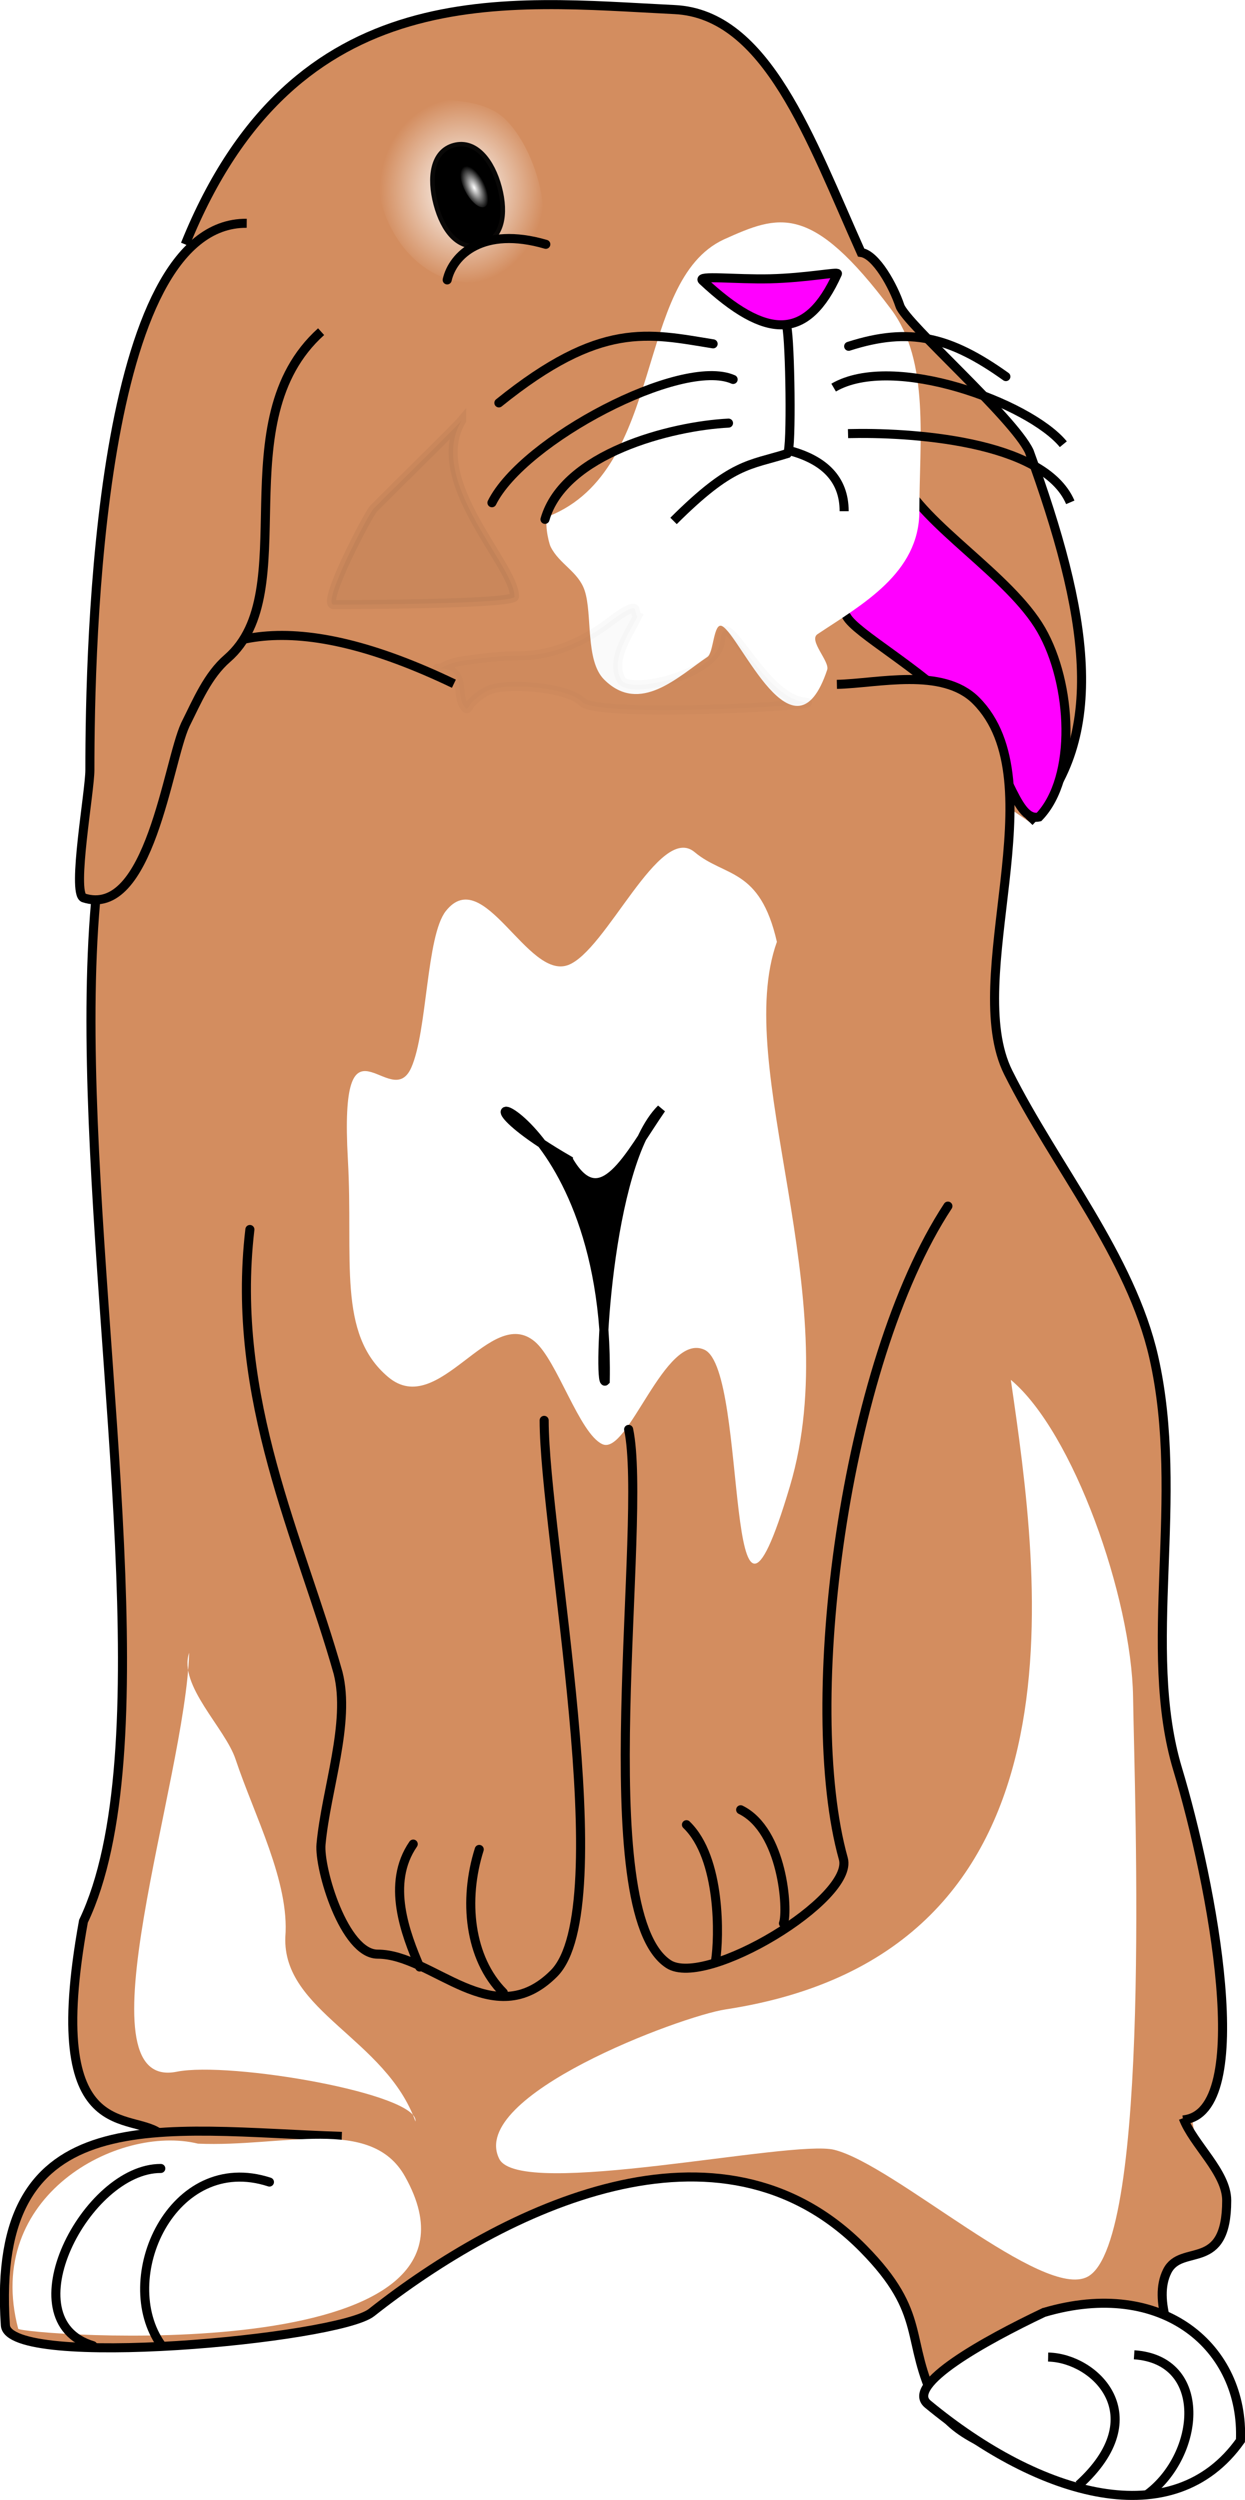
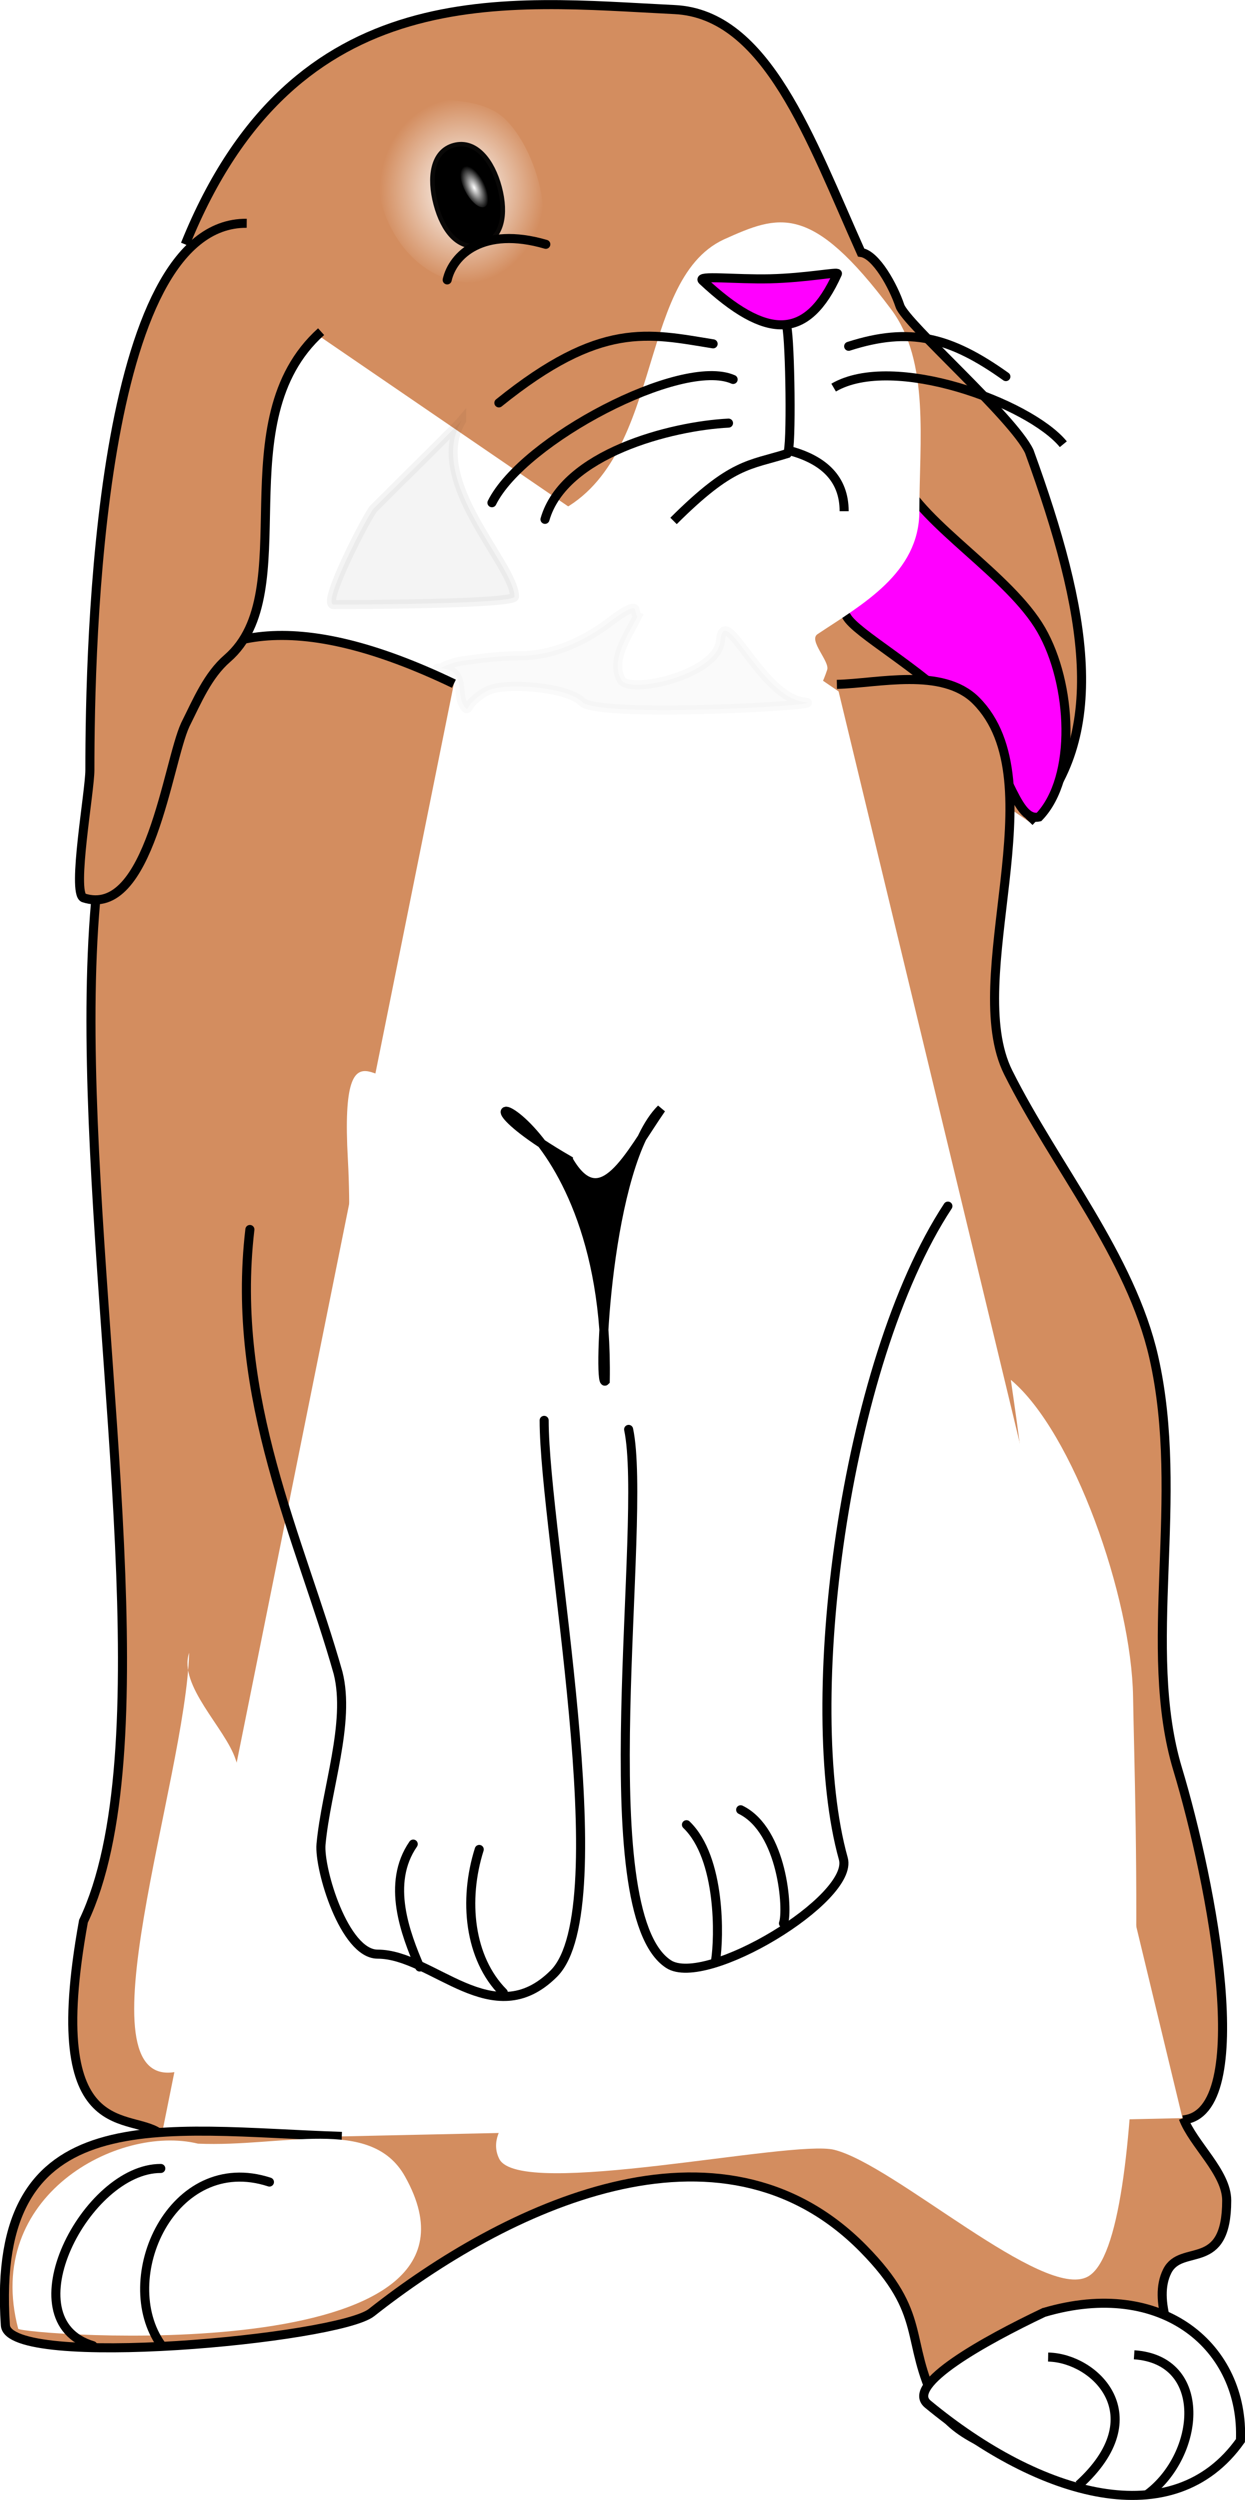
<svg xmlns="http://www.w3.org/2000/svg" xmlns:ns1="http://sodipodi.sourceforge.net/DTD/sodipodi-0.dtd" xmlns:ns2="http://www.inkscape.org/namespaces/inkscape" id="svg2" ns1:docname="dibujo-1.svg" viewBox="0 0 137.5 275.99" version="1.1" ns2:version="0.48.3.1 r9886">
  <defs id="defs4">
    <filter id="filter3916" height="1.199" width="1.221" color-interpolation-filters="sRGB" y="-.1" x="-.11" ns2:collect="always">
      <feGaussianBlur id="feGaussianBlur3918" stdDeviation="0.844" ns2:collect="always" />
    </filter>
    <filter id="filter3920" height="1.341" width="1.224" color-interpolation-filters="sRGB" y="-.171" x="-.112" ns2:collect="always">
      <feGaussianBlur id="feGaussianBlur3922" stdDeviation="0.242" ns2:collect="always" />
    </filter>
    <filter id="filter4009" ns2:collect="always" color-interpolation-filters="sRGB">
      <feGaussianBlur id="feGaussianBlur4011" stdDeviation="0.709" ns2:collect="always" />
    </filter>
    <filter id="filter4083" ns2:collect="always" color-interpolation-filters="sRGB">
      <feGaussianBlur id="feGaussianBlur4085" stdDeviation="0.501" ns2:collect="always" />
    </filter>
    <filter id="filter4109" height="1.083" width="1.22" color-interpolation-filters="sRGB" y="-.041" x="-.11" ns2:collect="always">
      <feGaussianBlur id="feGaussianBlur4111" stdDeviation="0.62" ns2:collect="always" />
    </filter>
    <filter id="filter4159" height="1.239" width="1.241" color-interpolation-filters="sRGB" y="-.12" x="-.12" ns2:collect="always">
      <feGaussianBlur id="feGaussianBlur4161" stdDeviation="1.014" ns2:collect="always" />
    </filter>
    <filter id="filter4193" ns2:collect="always" color-interpolation-filters="sRGB">
      <feGaussianBlur id="feGaussianBlur4195" stdDeviation="1.275" ns2:collect="always" />
    </filter>
    <filter id="filter4205" ns2:collect="always" color-interpolation-filters="sRGB">
      <feGaussianBlur id="feGaussianBlur4207" stdDeviation="0.613" ns2:collect="always" />
    </filter>
    <filter id="filter4227" ns2:collect="always" color-interpolation-filters="sRGB">
      <feGaussianBlur id="feGaussianBlur4229" stdDeviation="0.959" ns2:collect="always" />
    </filter>
    <filter id="filter4277" height="1.263" width="1.221" color-interpolation-filters="sRGB" y="-.132" x="-.11" ns2:collect="always">
      <feGaussianBlur id="feGaussianBlur4279" stdDeviation="1.02" ns2:collect="always" />
    </filter>
    <radialGradient id="radialGradient3253" gradientUnits="userSpaceOnUse" cy="416.25" cx="322.96" gradientTransform="matrix(.966 -.032 .037 1.088 -4.476 -26.436)" r="9.408" ns2:collect="always">
      <stop id="stop3842" style="stop-color:#ffffff" offset="0" />
      <stop id="stop3844" style="stop-color:#ffffff;stop-opacity:0" offset="1" />
    </radialGradient>
    <radialGradient id="radialGradient3255" gradientUnits="userSpaceOnUse" cy="416.44" cx="324.07" gradientTransform="matrix(1.052 .012 -.058 .983 7.16 3.321)" r="1.894" ns2:collect="always">
      <stop id="stop3852" style="stop-color:#ffffff" offset="0" />
      <stop id="stop3854" style="stop-color:#ffffff;stop-opacity:0" offset="1" />
    </radialGradient>
  </defs>
  <ns1:namedview id="base" bordercolor="#666666" ns2:pageshadow="2" ns2:window-y="0" fit-margin-left="0" pagecolor="#ffffff" ns2:window-height="742" ns2:window-maximized="1" ns2:zoom="0.3535534" ns2:window-x="0" showgrid="false" borderopacity="1.0" ns2:current-layer="layer2" ns2:cx="768.48414" ns2:cy="521.05749" fit-margin-top="0" fit-margin-right="0" fit-margin-bottom="0" ns2:window-width="1360" ns2:pageopacity="0.0" ns2:document-units="px" />
  <g id="layer2" ns2:label="Capa" ns2:groupmode="layer" transform="translate(-14.472 -768.38)">
    <g id="g3212" transform="translate(-257.39 373.35)">
-       <path id="rect3956" d="m298 425.36c62.812-29.43 84.921 79.166 107 212.5-39.88-9.088-78.952-8.061-117.5-0.5z" ns1:nodetypes="cccc" style="fill:#d38d5f" ns2:connector-curvature="0" />
      <path id="path3942" d="m321.99 470.51c-69.735-33.43-23.377 99.843-40.911 136.62-4.617 25.413 5.584 20.755 8.641 23.606" ns1:nodetypes="ccc" style="stroke:#000000;stroke-width:1px;fill:#d38d5f" ns2:connector-curvature="0" />
      <path id="path3906" d="m292.32 422.01c12.112-30.034 35.7-26.802 54.036-25.923 10.208 0.489 14.991 14.301 20.607 26.816 1.647 0.232 3.562 3.722 4.286 5.893 0.651 1.954 12.501 12.286 14.286 16.071 6.417 17.623 8.89 31.626 0 40.893" ns1:nodetypes="cscscc" style="stroke:#000000;stroke-width:1px;fill:#d38d5f" ns2:connector-curvature="0" />
      <path id="path3886" d="m365.36 463.08c1.034 1.872 7.91 5.564 13.022 10.728 4.717 4.764 5.472 12.019 8.228 11.415 4.215-4.397 3.648-14.749 0.25-20.651-3.474-6.034-13.053-11.586-15.497-16.855" ns1:nodetypes="cscsc" style="stroke:#000000;stroke-linecap:round;stroke-width:1px;fill:#ff00ff" ns2:connector-curvature="0" />
      <path id="path3822" d="m318.96 405.91c-11.698 4.436-2.725 26.18 10.172 18.818 5.492-3.135 1.711-14.861-2.525-17.345-2.258-1.325-5.078-1.259-7.647-1.473z" style="filter:url(#filter3916);fill:url(#radialGradient3253)" ns2:connector-curvature="0" />
      <path id="path3051" d="m326.8 415.78c0.775 2.915 0.281 5.484-1.927 6.07-2.207 0.587-3.868-1.41-4.643-4.325-0.775-2.915-0.37-5.645 1.838-6.231 2.207-0.587 3.957 1.571 4.732 4.486z" ns1:nodetypes="sssss" style="stroke:#000000;stroke-opacity:.959;fill:#000000" ns2:connector-curvature="0" />
      <path id="path3848" ns1:rx="1.8940361" ns1:ry="1.8624687" style="filter:url(#filter3920);fill:url(#radialGradient3255)" ns1:type="arc" d="m325.96 416.44c0 1.029-0.848 1.863-1.894 1.863s-1.894-0.834-1.894-1.863 0.848-1.863 1.894-1.863 1.894 0.834 1.894 1.863z" transform="matrix(.534 -.273 .633 1.238 -112.43 -11.528)" ns1:cy="416.43958" ns1:cx="324.06955" />
      <path id="path3888" d="m351.79 421.47c6.109-2.748 9.634-4.132 18.499 7.721 4.281 5.724 3.108 14.607 3.108 22.279 0 6.853-6.366 10.315-11.25 13.571-1.022 0.681 1.376 3.016 1.071 3.929-3.625 10.874-9.612-3.824-11.607-4.821-0.946-0.473-0.934 2.944-1.607 3.393-3.182 2.121-7.468 6.46-11.429 2.5-2.093-2.093-1.268-7.197-2.143-9.821-0.694-2.083-2.791-2.904-3.75-4.821-0.262-0.524-0.809-3.14-0.179-3.393 12.874-5.173 9.415-25.921 19.286-30.536z" ns1:nodetypes="csssssssscsc" style="filter:url(#filter4009);fill:#ffffff" ns2:connector-curvature="0" />
      <path id="path3862" d="m349.45 426c-0.656-0.612 3.662-0.102 7.462-0.192 3.994-0.094 7.548-0.81 7.438-0.566-3.355 7.465-7.85 7.337-14.9 0.758z" ns1:nodetypes="ssss" style="stroke:#000000;stroke-width:1px;fill:#ff00ff" ns2:connector-curvature="0" />
      <path id="path3864" d="m358.75 431.11c0.372 1.499 0.567 13.505 0.089 13.982-4.282 1.337-6.126 1.008-12.589 7.446" ns1:nodetypes="ccc" style="stroke:#000000;stroke-width:1px;fill:none" ns2:connector-curvature="0" />
      <path id="path3866" d="m359.02 444.77c3.824 1.011 6.071 3.131 6.071 6.696" ns1:nodetypes="cc" style="stroke:#000000;stroke-width:1px;fill:none" ns2:connector-curvature="0" />
      <path id="path3868" d="m350.62 432.99c-7.169-1.151-12.402-2.567-23.661 6.518" ns1:nodetypes="cc" style="stroke:#000000;stroke-linecap:round;stroke-width:1px;fill:none" ns2:connector-curvature="0" />
      <path id="path3872" d="m365.59 433.26c6.74-2.165 11.205-1.053 17.363 3.345" ns1:nodetypes="cc" style="stroke:#000000;stroke-linecap:round;stroke-width:1px;fill:none" ns2:connector-curvature="0" />
      <path id="path3874" d="m363.93 437.82c6.578-3.847 21.619 1.685 25.366 6.251" ns1:nodetypes="cc" style="stroke:#000000;stroke-width:1px;fill:none" ns2:connector-curvature="0" />
-       <path id="path3876" d="m365.52 442.9c6.552-0.173 21.582 0.668 24.546 7.586" ns1:nodetypes="cc" style="stroke:#000000;stroke-width:1px;fill:none" ns2:connector-curvature="0" />
      <path id="path3878" d="m352.83 436.92c-5.695-2.509-23.194 6.682-26.637 13.61" ns1:nodetypes="cc" style="stroke:#000000;stroke-linecap:round;stroke-width:1px;fill:none" ns2:connector-curvature="0" />
      <path id="path3880" d="m352.32 441.74c-6.316 0.317-18.19 3.352-20.268 10.625" style="stroke:#000000;stroke-linecap:round;stroke-width:1px;fill:none" ns2:connector-curvature="0" />
      <path id="path3884" d="m299.11 419.68c-16.373-0.165-17.324 46.493-17.321 60.357 0 2.34-2.002 13.463-0.714 14.107 7.302 2.39 9.315-14.933 11.25-19.107 1.326-2.652 2.479-5.446 4.643-7.321 8.463-7.336-0.615-26.191 10.357-36.071" ns1:nodetypes="csccsc" style="stroke:#000000;stroke-width:1px;fill:#d38d5f" ns2:connector-curvature="0" />
      <path id="path3946" d="m364.29 470.58c4.503-0.096 11.648-1.924 15.357 1.786 8.964 8.964-1.627 30.675 3.571 41.071 5.146 10.292 13.552 20.297 16.071 31.429 3.52 15.556-1.4 32.092 2.634 45.465 3.775 12.513 8.678 38.023 0.58 38.732" ns1:nodetypes="cssssc" style="stroke:#000000;stroke-width:1px;fill:#d38d5f" ns2:connector-curvature="0" />
      <path id="path3910" d="m321.25 425.93c0.612-2.715 3.915-5.966 10.893-3.929" ns1:nodetypes="cc" style="stroke:#000000;stroke-linecap:round;stroke-width:1px;fill:none" ns2:connector-curvature="0" />
      <path id="path3959" style="filter:url(#filter4205);fill:#ffffff" d="m325.7 477.92c-3.497 1.401-3.608 5.31-5.172 8.44-1.834 3.668 2.922 10.284 2.922 14.56 0 4.522-5.716 8.603-4.25 13 0.77 2.311 4.921 2.757 6.25 4.75 1.698 2.548-4.037 7.5 3 7.5 4.402 0 7.376 2.289 10.052-3.063 2.639-5.279-1.565-11.62 0.75-16.25 1.16-2.32 4.686-4.309 5.5-6.75 0.917-2.752-3.91-7.52-2.5-11.75 1.599-4.796 16.042 0.291 7.25-8.5-7.401-7.401-19.071 3.74-23.802-1.937z" ns1:nodetypes="cssssssssssc" transform="matrix(.141 2.496 -.99 .356 784.88 -484.08)" ns2:connector-curvature="0" />
      <path id="path3924" d="m376.55 528.18c-11.48 17.47-16.29 55.07-11.55 72.04 1.234 4.423-15.18 14.325-19.304 11.638-8.86-5.773-2.264-48.857-4.407-59.028" ns1:nodetypes="cssc" style="stroke:#000000;stroke-linecap:round;stroke-width:1px;fill:none" ns2:connector-curvature="0" />
      <path id="path3926" d="m299.46 530.76c-2.199 18.714 5.59 34.27 9.74 48.949 1.387 5.508-1.316 12.829-1.883 18.908-0.252 2.709 2.567 12.143 6.25 12.143 6.113 0 12.715 8.892 19.464 2.143 7.221-7.221-1.071-48.654-1.071-61.071" ns1:nodetypes="ccsssc" style="stroke:#000000;stroke-linecap:round;stroke-width:1px;fill:none" ns2:connector-curvature="0" />
      <path id="path3928" d="m358.39 607.36c0.528-1.449-0.052-10.242-4.728-12.539" ns1:nodetypes="cc" style="stroke:#000000;stroke-linecap:round;stroke-width:1px;fill:none" ns2:connector-curvature="0" />
      <path id="path3930" d="m350.89 611.47c0.403-2.481 0.624-11.311-3.214-15" ns1:nodetypes="cc" style="stroke:#000000;stroke-linecap:round;stroke-width:1px;fill:none" ns2:connector-curvature="0" />
      <path id="path3932" d="m324.79 599.2c-1.77 5.591-1.111 12.009 2.661 15.804" ns1:nodetypes="cc" style="stroke:#000000;stroke-linecap:round;stroke-width:1px;fill:none" ns2:connector-curvature="0" />
      <path id="path3934" d="m317.5 598.61c-3.012 4.36-0.835 9.933 0.714 13.571" ns1:nodetypes="cc" style="stroke:#000000;stroke-linecap:round;stroke-width:1px;fill:none" ns2:connector-curvature="0" />
      <path id="path3940" d="m309.61 630.88c-19.939-0.648-38.873-4.462-37.154 20.859 0.333 4.908 36.728 1.513 40.437-1.413 14.648-11.557 38.449-23.138 54.296-7.071 7.194 7.294 4.509 10.028 8.081 17.173 3.264 6.529 20.001 8.485 25.759 6.566 8.8-2.933-3.488-14.773-0.258-21.234 1.565-3.129 6.571 0.236 6.571-7.808 0-3.107-3.714-6.199-4.798-9.091" ns1:nodetypes="csssssssc" style="stroke:#000000;stroke-width:1px;fill:#d38d5f" ns2:connector-curvature="0" />
      <path id="path4013" d="m293.72 631.68c9.39 0.418 19.11-3.064 22.863 3.61 12.223 21.739-42.542 17.468-42.712 16.822-3.861-14.643 11.021-22.586 19.849-20.432z" ns1:nodetypes="cssc" style="filter:url(#filter4083);fill:#ffffff" ns2:connector-curvature="0" />
      <path id="path3936" d="m387.14 650.32c13.17-3.902 22.164 3.899 21.718 14.142-7.396 10.438-22.091 6.252-34.526-4.025-2.559-2.115 6.265-7.003 12.808-10.117z" ns1:nodetypes="ccsc" style="stroke:#000000;stroke-width:1px;fill:#ffffff" ns2:connector-curvature="0" />
      <path id="path3948" d="m301.62 635.92c-10.728-3.5-17.15 10.687-11.938 18" ns1:nodetypes="cc" style="stroke:#000000;stroke-linecap:round;stroke-width:1px;fill:none" ns2:connector-curvature="0" />
      <path id="path3950" d="m289.62 634.42c-8.229-0.026-16.911 16.752-7.5 19.562" ns1:nodetypes="cc" style="stroke:#000000;stroke-linecap:round;stroke-width:1px;fill:none" ns2:connector-curvature="0" />
      <path id="path3952" d="m387.62 655.24c5.201 0.099 11.79 6.515 3.375 14.125" ns1:nodetypes="cc" style="stroke:#000000;stroke-width:1px;fill:none" ns2:connector-curvature="0" />
      <path id="path3954" d="m397.12 654.99c8.261 0.556 7.344 10.985 1.5 15.375" ns1:nodetypes="cc" style="stroke:#000000;stroke-width:1px;fill:none" ns2:connector-curvature="0" />
      <path id="path4091" d="m334.64 523.09c3.577 6.229 6.681-0.498 10.253-5.657-6.114 6.044-7.019 30.945-6.187 30.052 0.589-31.81-22.123-34.836-4.066-24.395z" ns1:nodetypes="cccc" style="filter:url(#filter4109);stroke:#000000;stroke-width:1px;fill:#000000" ns2:connector-curvature="0" />
      <path id="path4113" d="m322.85 441.45c-3.962 6.631 5.834 15.927 5.834 19.445 0 0.828-17.946 0.884-19.976 0.884-1.403 0 3.843-10.03 4.419-10.607 2.876-2.876 9.205-9.102 9.723-9.723z" style="opacity:.21;filter:url(#filter4159);stroke:#000000;stroke-width:1px;fill:#000000" ns2:connector-curvature="0" />
      <path id="path4163" d="m383.5 547.36c3.161 21.825 9.367 63.269-31.5 69.5-4.951 0.755-28.484 9.532-25 16.5 2.259 4.518 32.287-2.178 37-1 6.688 1.672 23.089 16.692 28 14 7.051-3.865 5.182-52.33 5-64-0.171-10.977-6.596-29.247-13.5-35z" ns1:nodetypes="csssssc" style="filter:url(#filter4193);fill:#ffffff" ns2:connector-curvature="0" />
      <path id="path4209" d="m292.75 577.49c-0.36 13.996-12.52 48.478-1.375 46.25 5.877-1.175 26.781 2.424 26.375 5.5-3.276-9.154-14.696-12.168-14.375-20.375 0.48-6.085-3.421-13.387-5.5-19.625-1.153-3.46-6.331-8.133-5.125-11.75z" ns1:nodetypes="csccsc" style="filter:url(#filter4227);fill:#ffffff" ns2:connector-curvature="0" />
      <path id="path4231" d="m342.25 463.11c-1.022 2.057-3.033 4.814-1.75 7 0.92 1.569 10.561-0.546 10.925-4.34 0.435-4.529 4.485 6.306 9.322 6.77 3.342 0.321-22.776 1.79-24.56 0.007-1.607-1.607-7.486-2.082-9.812-1.5-0.95 0.238-1.717 0.842-2.438 1.562-0.208 0.208-0.417 0.833-0.625 0.625-1.375-1.375 0.423-4.438-3.125-4.438-0.168 0 0.36 0.031 0.5-0.062 0.527-0.351 1.598-0.657 2.25-0.75 2.161-0.309 4.151-0.562 6.375-0.562 3.55 0 6.982-1.549 9.75-3.625 0.321-0.241 2.486-1.952 2.875-1.562 0.107 0.107 0.145 0.675 0.312 0.875z" ns1:nodetypes="csssssccsccscsc" style="opacity:.144;filter:url(#filter4277);stroke:#000000;stroke-width:1px;fill:#000000" ns2:connector-curvature="0" />
    </g>
  </g>
</svg>